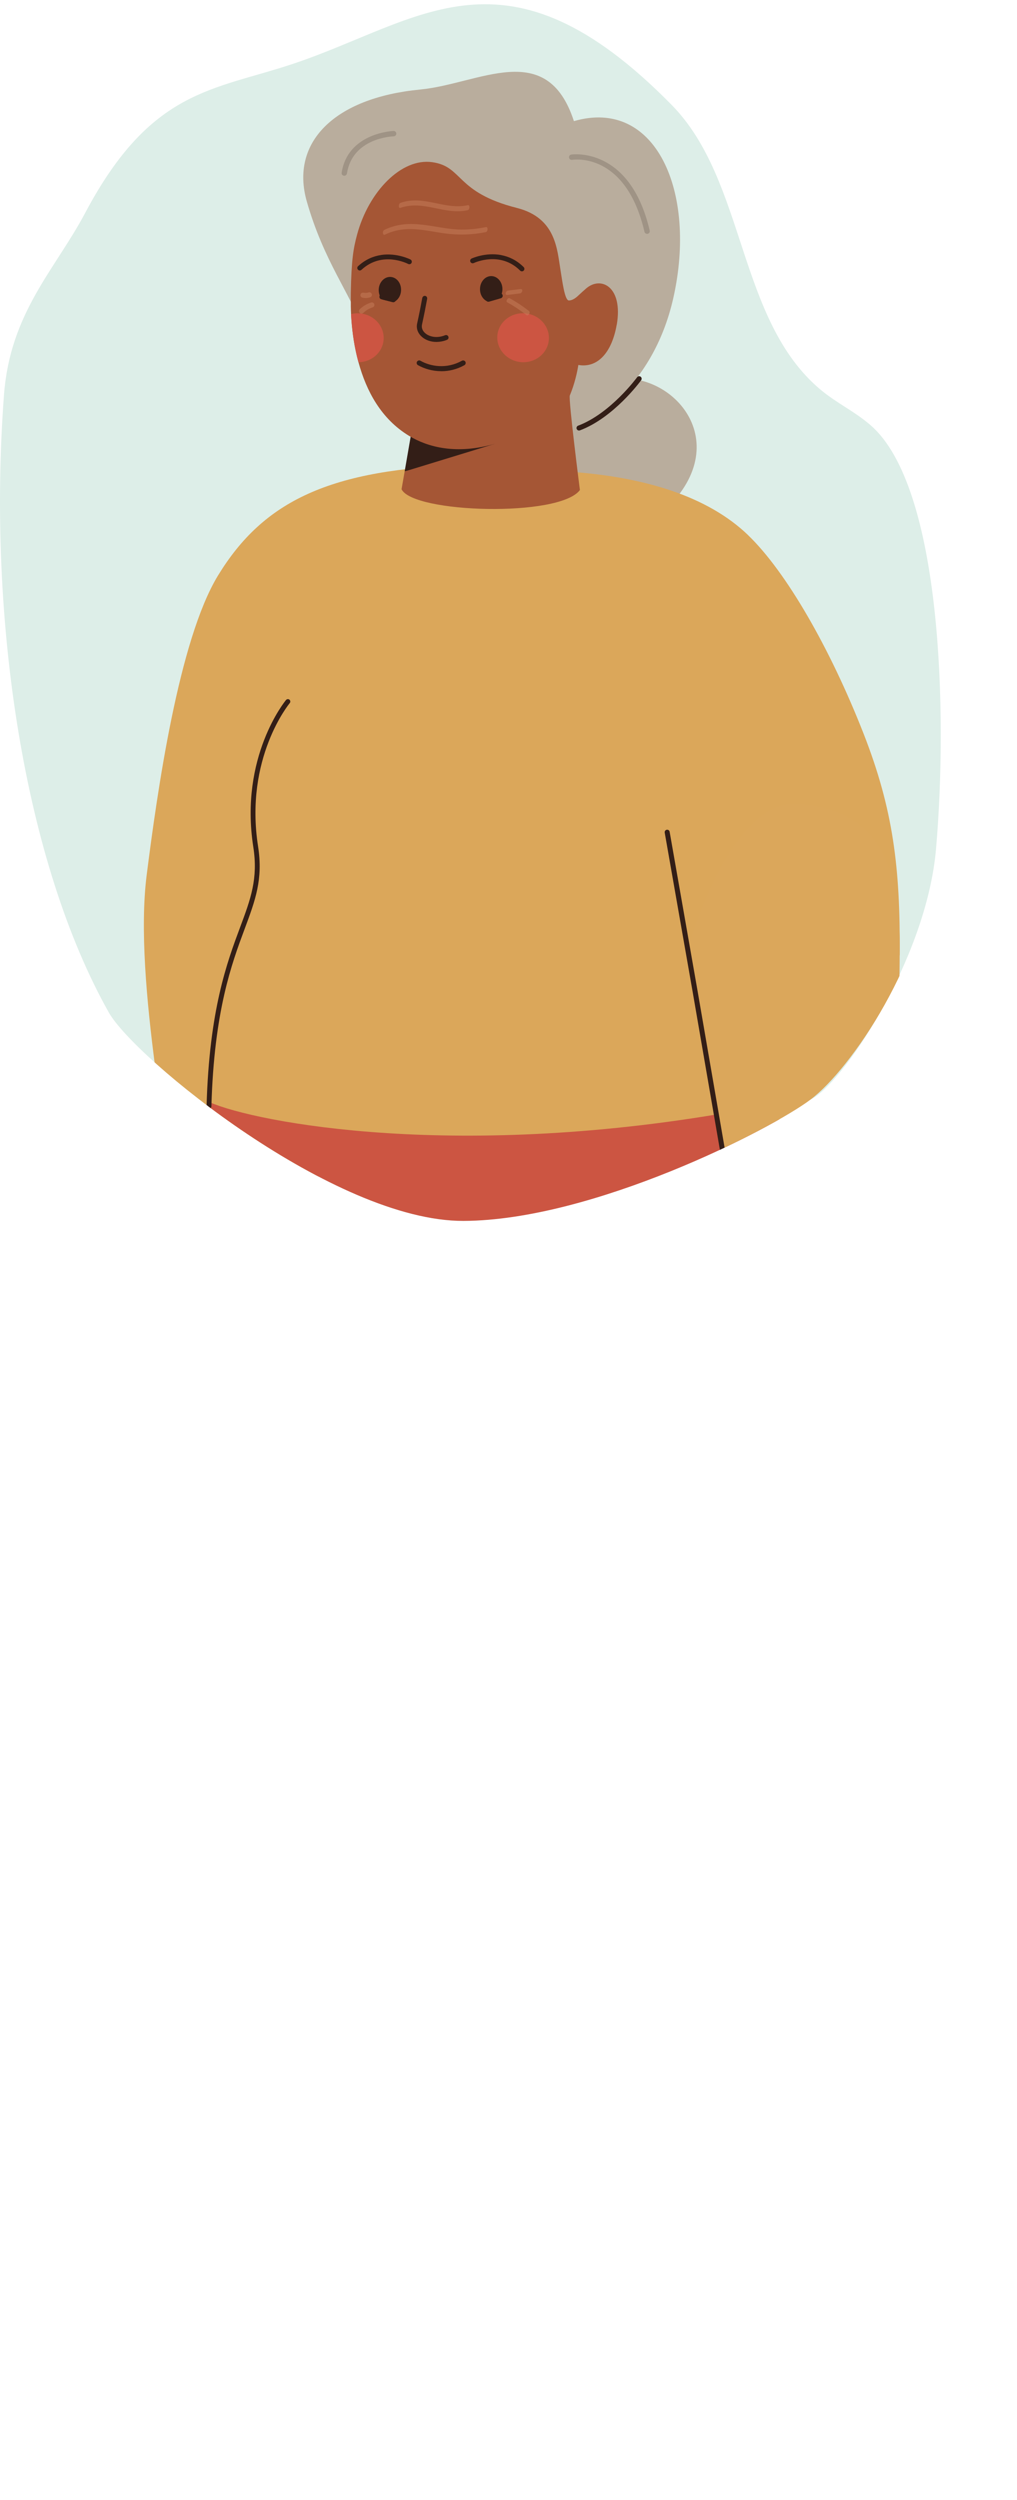
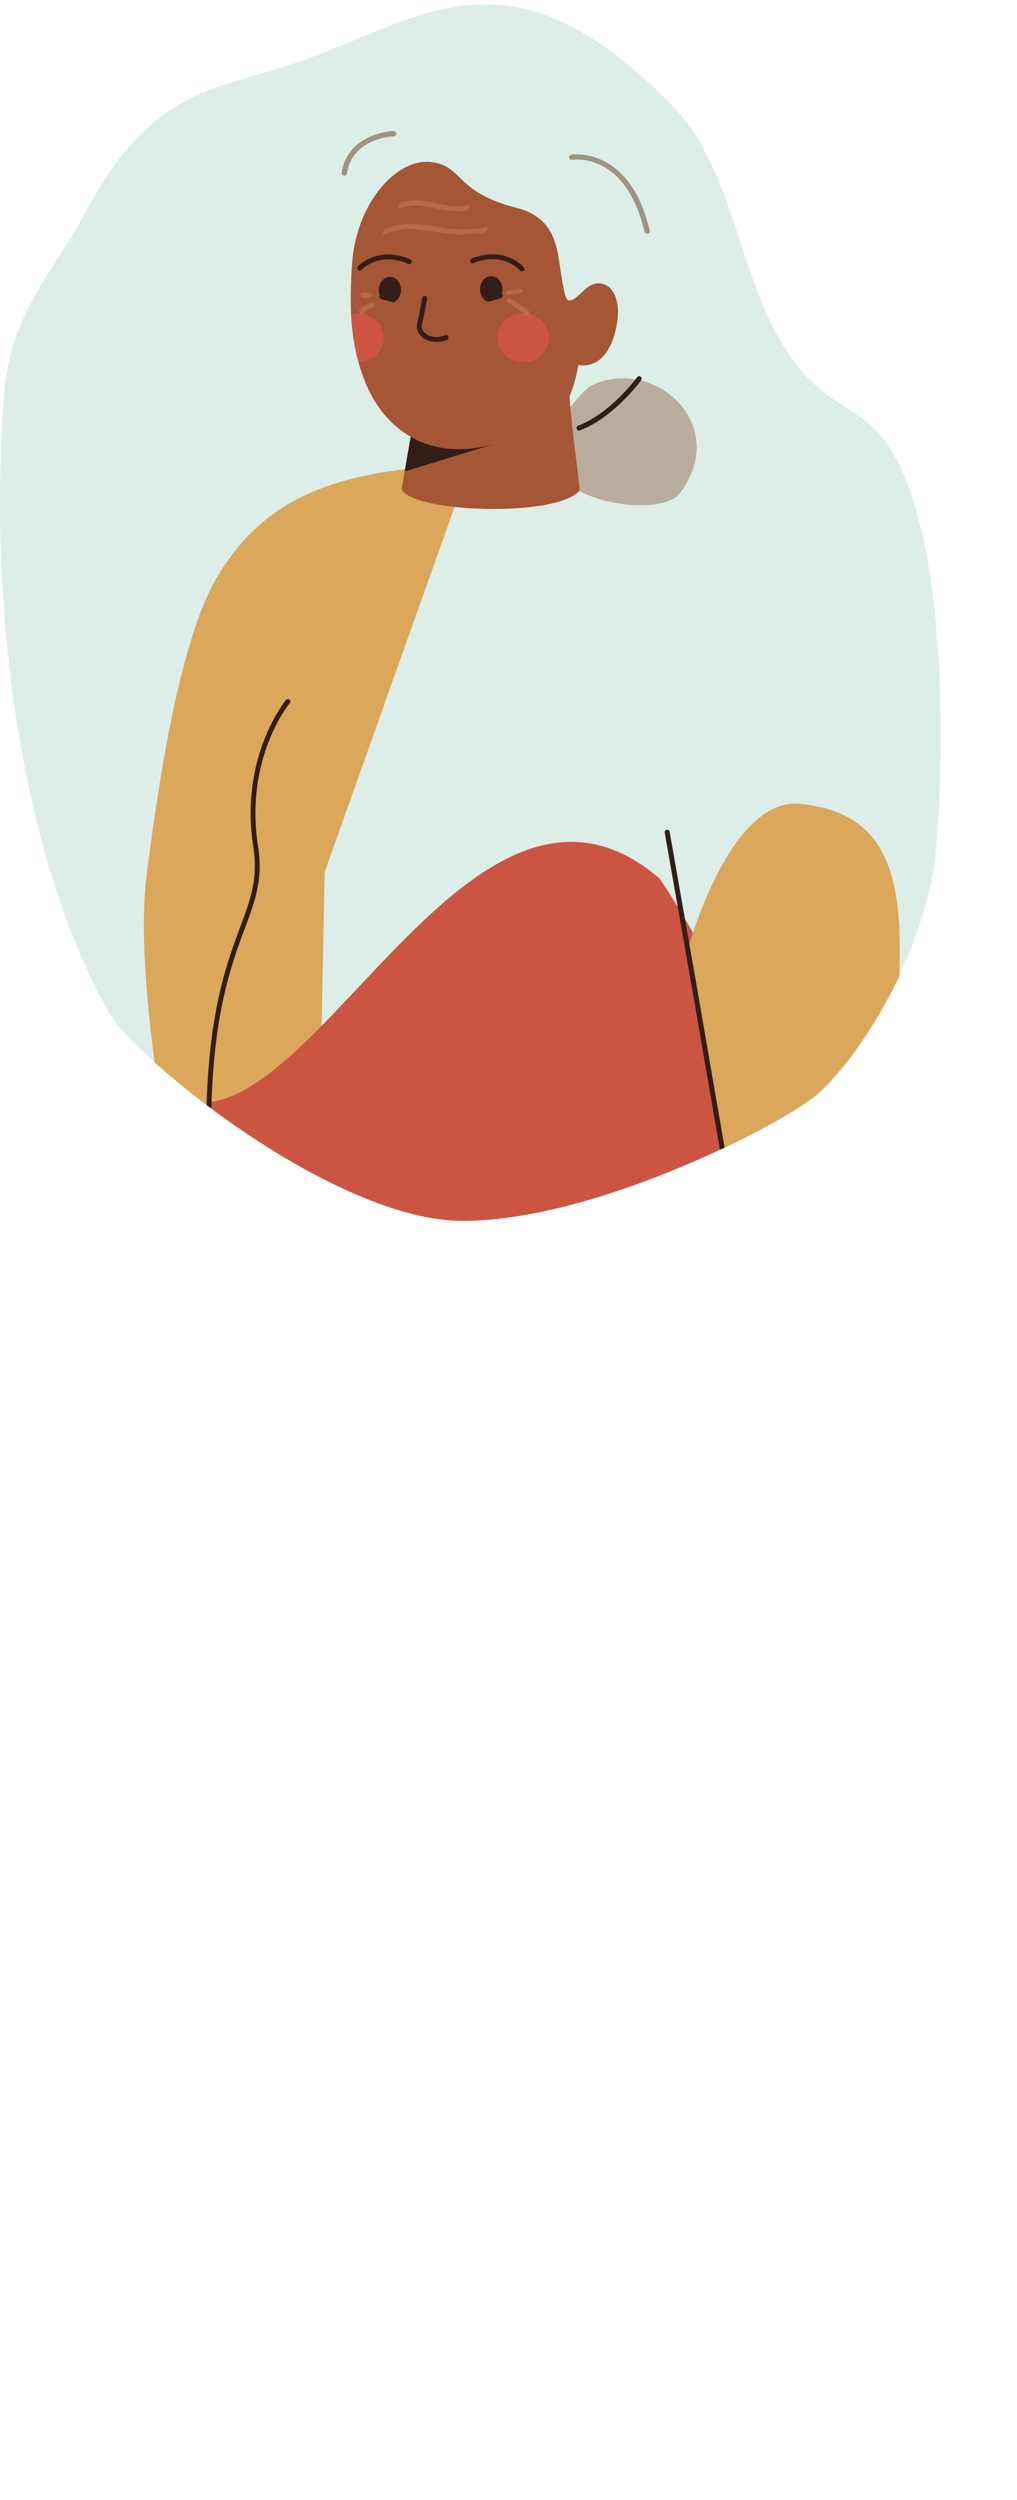
<svg xmlns="http://www.w3.org/2000/svg" id="Page_206835c1daf16a8" data-name="Page 20" viewBox="0 0 228.93 560.38" aria-hidden="true" width="228px" height="560px">
  <defs>
    <linearGradient class="cerosgradient" data-cerosgradient="true" id="CerosGradient_id62b0753e9" gradientUnits="userSpaceOnUse" x1="50%" y1="100%" x2="50%" y2="0%">
      <stop offset="0%" stop-color="#d1d1d1" />
      <stop offset="100%" stop-color="#d1d1d1" />
    </linearGradient>
    <linearGradient />
    <style>
      .cls-1-6835c1daf16a8{
        fill: none;
      }

      .cls-2-6835c1daf16a8{
        fill: #cc5542;
      }

      .cls-3-6835c1daf16a8{
        fill: #b9ad9d;
      }

      .cls-4-6835c1daf16a8{
        fill: #cb805e;
        opacity: .46;
      }

      .cls-5-6835c1daf16a8{
        fill: #ddeee8;
      }

      .cls-6-6835c1daf16a8{
        fill: #9f9385;
      }

      .cls-7-6835c1daf16a8{
        fill: #dba75a;
      }

      .cls-8-6835c1daf16a8{
        fill: #331e17;
      }

      .cls-9-6835c1daf16a8{
        fill: #a55635;
      }

      .cls-10-6835c1daf16a8{
        fill: #dba75b;
      }

      .cls-11-6835c1daf16a8{
        clip-path: url(#clippath6835c1daf16a8);
      }
    </style>
    <clipPath id="clippath6835c1daf16a8">
      <path class="cls-1-6835c1daf16a8" d="M182.53,246.29c8.9-6.76,25.98-31.2,28.17-56.27,2.65-30.44,1.32-81.52-14.76-95.37-3.64-3.14-7.53-4.88-11.19-7.93-18.81-15.7-16.72-46.94-33.54-64.06C113.86-15.34,94.73,3.81,65.94,13.41c-17.98,6-31.99,5.65-46.78,33.55C12.4,59.69,2.27,69.34.89,87.92c-3.79,50.74,4.64,105.17,23.61,138.85,5.79,10.28,50.73,46.95,79.82,46.86,29.1-.09,69.31-20.59,78.22-27.35Z" />
    </clipPath>
  </defs>
  <path class="cls-5-6835c1daf16a8" d="M182.53,246.29c6.76-3.08,25.98-31.2,28.17-56.27,2.65-30.44,1.32-81.52-14.76-95.37-3.64-3.14-7.53-4.88-11.19-7.93-18.81-15.7-16.72-46.94-33.54-64.06C113.86-15.34,94.73,3.81,65.94,13.41c-17.98,6-31.99,5.65-46.78,33.55C12.4,59.69,2.27,69.34.89,87.92c-3.79,50.74,4.64,105.17,23.61,138.85,5.79,10.28,50.73,46.95,79.82,46.86,29.1-.09,71.46-24.27,78.22-27.35Z" />
  <g class="cls-11-6835c1daf16a8">
    <g>
      <g>
        <path class="cls-8-6835c1daf16a8" d="M39.57,274.08c.3,8.12,32.25,5.44,30.19-.33-4.31-10.22-28.83-22.44-30.19.33Z" />
        <path class="cls-7-6835c1daf16a8" d="M33.02,195.83c2.36-18.55,7.18-52.85,16.08-67.39,10.16-16.6,25.06-24.05,56.58-24.82l-32.59,91.55-1.55,77.27c1.07-7.47-32.37-6.49-32.11,1.62-.42-13.63-9.48-54.05-6.41-78.23Z" />
      </g>
      <g>
        <g>
          <path class="cls-9-6835c1daf16a8" d="M126.09,373.05c-.1-.11,8.91,35.24,18.76,74.04,1.24,4.9,2.5,9.85,3.76,14.8,10.73,42.27,21.22,83.85,21.12,84.5-.44,2.61-.93,5.44-.92,8,.01,3.33,2.74,6,6.07,5.99l50.37-.14c2.69,0,7.21-6.91-1.08-10.19-2.85-1.13-7.51-2.56-12.34-3.98-5.86-1.72-11.96-3.42-15.3-4.56-1.32-.44-2.21-1.69-2.19-3.08l-6.98-86.93-61.27-78.46Z" />
-           <path class="cls-8-6835c1daf16a8" d="M225.25,560.24l-50.37.14c-3.32,0-6.06-2.66-6.07-5.98,0-2.56.48-5.4.91-8,1.85-.42,38.8,1.16,42.1-.32,4.83,1.42,9.49,2.85,12.34,3.97,8.29,3.28,3.77,10.19,1.08,10.19Z" />
          <path class="cls-8-6835c1daf16a8" d="M144.86,447.09c1.24,4.9,2.5,9.85,3.76,14.8l38.44-10.51-42.2-4.29Z" />
        </g>
        <g>
          <path class="cls-9-6835c1daf16a8" d="M22.63,560.24l50.37.14c3.33.01,6.06-2.66,6.07-5.99.01-2.56-.48-5.39-.92-8-.07-.4,5.26-47.64,9.36-84.25.58-5.19,1.14-10.17,1.65-14.77,1.77-15.98,3.02-27.4,2.95-27.4l-43.23,12.93,4.66,105.54c.14,1.97-.87,2.65-2.19,3.08-3.34,1.13-9.44,2.84-15.3,4.56-4.83,1.42-9.49,2.85-12.34,3.98-8.29,3.28-3.77,10.19-1.08,10.19Z" />
          <path class="cls-8-6835c1daf16a8" d="M22.63,560.24l50.64.12c3.32,0,6.27-2.59,6.28-5.91,0-2.56-.96-5.45-1.4-8.06-1.85-.42-38.8,1.16-42.1-.32-4.83,1.42-9.49,2.85-12.34,3.97-8.29,3.28-3.77,10.19-1.08,10.19Z" />
          <path class="cls-8-6835c1daf16a8" d="M49.74,451.37l37.76,10.77c.58-5.19,1.14-10.17,1.65-14.77l-39.41,4Z" />
        </g>
        <path class="cls-2-6835c1daf16a8" d="M183.85,291.02c-2.03-45.72-35.35-94.38-35.35-94.38-39.41-33.75-73.14,46.59-101.27,50.29-7.39,16.63-9.94,26.71-9.02,65.76,1.43,60.59,5.23,138.91,5.37,138.91h149.62s-8.06-131.48-9.35-160.59Z" />
      </g>
      <path class="cls-3-6835c1daf16a8" d="M132.8,85.92c13.9-7.14,31.93,8.26,20.28,24.04-4.19,5.68-28.55,2.25-28.55-8.26,0-9.4,8.26-15.78,8.26-15.78Z" />
      <g>
-         <path class="cls-7-6835c1daf16a8" d="M168.35,119.35c-9.02-8.64-23.29-13.15-40.95-14.27-.05,0-20.14,8.27-35.02-.62-23.04,3.98-29.57,10.14-35,17.4-6.94,9.25-17.37,36.88-23.93,72.15-2.9,15.59,4.71,33.72,11.96,43.87,7.2,10.08,15.02-84.09,15.02-84.09-10.04,21.46-4.5,29.43-4.28,33.25.55,9.57-9.67,26.29-8.93,59.91,10.23,4.5,56.09,13.46,120.37,1.64,0,0-14.97-85.79-15.42-89.95-22.28,79.25,50.31,61.99,50.36,55.01.13-19.53-1.49-32.64-8.13-49.59-7.51-19.16-17.42-36.43-26.05-44.7Z" />
+         <path class="cls-7-6835c1daf16a8" d="M168.35,119.35Z" />
        <path class="cls-8-6835c1daf16a8" d="M47.05,248.38c.29,0,.54-.23.54-.53.6-21.43,4.58-32.09,7.48-39.88,2.42-6.5,4.18-11.19,3.02-18.59-3.09-19.84,7.03-32.07,7.13-32.2.19-.23.17-.57-.06-.77-.23-.19-.57-.16-.77.06-.11.13-10.54,12.74-7.37,33.07,1.11,7.12-.6,11.71-2.97,18.05-2.93,7.86-6.95,18.62-7.55,40.23,0,.3.23.55.53.56,0,0,.01,0,.02,0Z" />
      </g>
      <g>
-         <path class="cls-8-6835c1daf16a8" d="M198.41,289.51c-1.13,8.64-32.49,2.22-30.08-3.52,4.94-10.12,33.18-20.3,30.08,3.52Z" />
        <g>
          <path class="cls-9-6835c1daf16a8" d="M167.18,314.44c.74,3.51.89,9.04,3.92,8.37,1.1-.24,1.31-.9,2.16-4.47,1.49-6.27.14-11.03.53-11.26.08-.04-4.57-24.9-4.57-24.9-.24,2.24-2.65,9.2-3.68,16.99-.87,6.6.47,9.75,1.64,15.27Z" />
          <path class="cls-9-6835c1daf16a8" d="M167.6,285.76s0,2.63.38,4.13c.32,1.3.87,2.19,2.1,2.99.07.36.1.63.1.79,0,.31,3.15,9.37,3.81,15,.37,3.17-.52,10.16-1.88,18.41-.49,2.97-.4,7.91,1.88,7.89,1.21-.01,1.97-1.1,2.14-2.27.01.26-.65,4.25,1.24,4.52,2.17.31,3.31-2.19,3.73-3.58-.19.96-.24,2.53,1.9,2.46,1.8-.06,3.52-3.73,4.13-7.51,1.87-11.6,3.6-16.24.04-38.05l-.04-21.94c-11.97-2.55-16.34.75-19.53,17.17ZM181.27,332.99s0-.04.01-.06c0,0,0,.03-.01.06Z" />
          <path class="cls-8-6835c1daf16a8" d="M172.67,322.57c-.1,0-.19-.02-.28-.07-.27-.15-.36-.5-.21-.77.84-1.47.92-3.26,1.01-5.16.06-1.32.12-2.68.43-4.07.86-3.88.54-6.06.25-7.99-.14-.92-.27-1.8-.27-2.78,0-.31.25-.56.56-.56s.56.25.56.56c0,.9.12,1.73.25,2.61.3,2.03.64,4.32-.27,8.4-.29,1.29-.35,2.61-.41,3.88-.09,2.04-.18,3.97-1.16,5.67-.1.18-.29.28-.49.28Z" />
          <path class="cls-8-6835c1daf16a8" d="M176.43,332.34c-.06,0-.12,0-.18-.03-.3-.1-.46-.42-.36-.71.62-1.87,2.22-8.8,2.98-14.55.04-.31.32-.52.63-.48.31.04.53.32.48.63-.72,5.43-2.31,12.58-3.03,14.75-.08.24-.3.39-.54.39Z" />
          <path class="cls-8-6835c1daf16a8" d="M181.28,333.5c-.05,0-.11,0-.16-.02-.3-.09-.47-.4-.38-.7.02-.06,1.91-6.46,2.65-14.2.03-.31.3-.54.61-.51.31.03.54.3.51.61-.75,7.85-2.67,14.35-2.69,14.41-.07.24-.3.4-.54.4Z" />
        </g>
        <path class="cls-10-6835c1daf16a8" d="M180,179.83c-15.83-1.52-25.17,32.68-25.17,32.68l12.77,74c4.51-7.89,31.44-4.51,30.8,3.01,2.63-30.8,4.13-56.72,4.13-77.76,0-21.46-6.99-30.43-22.54-31.93Z" />
      </g>
      <path class="cls-8-6835c1daf16a8" d="M162.76,259.02c-.27,0-.51-.19-.55-.47l-6.28-36.37-6.3-35.87c-.05-.31.15-.6.46-.65.31-.05.6.15.65.46l6.3,35.87,6.28,36.37c.05.31-.15.6-.46.65-.03,0-.06,0-.1,0Z" />
      <g>
        <g>
-           <path class="cls-3-6835c1daf16a8" d="M129.19,26.29c18.48-5.34,27.73,15.95,22.39,39.72-4.55,20.28-19.16,30.43-31.92,33.5,0,0-20.53-23.82-37.83-26.24-3.01-8.26-8.92-15.44-12.77-28.92-3.76-13.15,6.01-23.29,25.54-25.17,13.32-1.28,28.5-11.59,34.59,7.11Z" />
          <path class="cls-6-6835c1daf16a8" d="M76.91,38.07c0-.06,0-.12,0-.19,1.39-8.98,11.58-9.38,11.68-9.38.33,0,.61.25.62.59.01.33-.25.61-.59.62-.38.01-9.28.38-10.52,8.35-.05.33-.36.56-.69.51-.27-.04-.47-.25-.51-.51Z" />
          <path class="cls-6-6835c1daf16a8" d="M145.56,51.63c-.24-.04-.44-.21-.49-.46-4.18-17.89-15.8-16.25-16.29-16.17-.33.05-.64-.17-.69-.5-.05-.33.17-.64.5-.69.13-.02,13.22-1.95,17.66,17.09.08.33-.13.65-.45.73-.08.02-.16.02-.23,0Z" />
          <polygon class="cls-8-6835c1daf16a8" points="91.09 105.07 93.02 93.91 113.77 95.63 113.53 99.69 91.09 105.07" />
        </g>
        <g>
          <path class="cls-9-6835c1daf16a8" d="M138.83,72.04c-1.11,6.42-4.39,9.83-8.64,9.09-.24,1.54-.82,4.24-1.92,6.86-.35.81,2.27,21.27,2.27,21.27-4.64,6.19-37.52,5.2-40.15-.18l.7-4,20.42-6.25c-8.74,2.55-15.23.79-19.43-1.76-6.29-3.81-9.61-10.07-11.38-16.54-.07-.26-.14-.51-.2-.77-.1-.39-.2-.77-.28-1.16-.12-.51-.22-1.03-.32-1.54-.01-.05-.02-.09-.03-.13-.15-.82-.28-1.62-.39-2.43-.21-1.54-.35-3.08-.44-4.58,0-.08,0-.15-.01-.22-.03-.59-.05-1.17-.06-1.75,0-.09,0-.17,0-.25,0-.27,0-.53,0-.8-.01-.7,0-1.39,0-2.05.15-7.48.57-9.91,1.43-13.1,2.61-9.61,9.94-17.21,16.89-16.23,7.03.99,5.14,6.77,19.09,10.3,8.84,2.25,9.03,9.44,9.79,13.95.38,2.25.92,6.82,1.87,6.85.65.02,1.42-.4,2.2-1.16.5-.47,1.06-.98,1.73-1.56,3.35-2.85,8.32-.33,6.87,8.17Z" />
          <path class="cls-8-6835c1daf16a8" d="M85.79,56.39c3.56-.53,6.57,1,6.61,1.02.27.14.38.48.24.76-.14.28-.48.38-.76.24-.24-.12-5.87-2.97-10.51,1.32-.23.21-.58.2-.79-.03-.21-.23-.2-.58.03-.79,1.68-1.55,3.49-2.26,5.18-2.51Z" />
          <path class="cls-8-6835c1daf16a8" d="M112.81,56.41c-3.54-.66-6.6.76-6.65.78-.28.13-.4.47-.27.75.13.28.47.4.75.27.24-.11,5.98-2.75,10.45,1.7.22.22.58.22.79,0,.22-.22.22-.57,0-.79-1.62-1.61-3.4-2.39-5.08-2.7Z" />
          <path class="cls-8-6835c1daf16a8" d="M98.3,75.95c-1.24.01-2.4-.36-3.27-1.09-.96-.82-1.38-1.93-1.13-3.05.46-2.1.85-4.06,1.15-5.72.19-.82,1.28-.57,1.09.25-.3,1.66-.69,3.62-1.15,5.72-.15.7.12,1.41.76,1.95.82.7,2.48,1.23,4.45.43.28-.12.61.02.73.31.12.29-.02.61-.31.73-.76.31-1.56.46-2.33.47Z" />
          <path class="cls-8-6835c1daf16a8" d="M85.25,64.12c-.02.5.06.97.23,1.39.13.34.32.64.56.89l2.35.6s.1.02.14.02h.02c.15-.06.3-.13.43-.22.74-.48,1.26-1.38,1.3-2.42.08-1.62-.98-2.98-2.37-3.05-1.39-.07-2.58,1.19-2.66,2.8Z" />
          <path class="cls-8-6835c1daf16a8" d="M108.05,64.09c0,1.23.65,2.28,1.58,2.71.07.03.15.06.22.09h0s.06,0,.09,0c.05,0,.11,0,.16-.02l2.16-.62c.3-.32.54-.71.68-1.16.1-.32.16-.66.16-1.02,0-1.62-1.13-2.93-2.53-2.93-1.39,0-2.52,1.32-2.52,2.93Z" />
          <path class="cls-8-6835c1daf16a8" d="M85.84,66.35l.21.05,2.35.6s.1.02.14.02h.02c.17,0,.33-.09.43-.22.05-.06.08-.13.1-.21.08-.3-.11-.62-.41-.69l-2.56-.65c-.25-.06-.51.05-.64.27-.02.05-.05.09-.06.14-.08.3.11.62.41.69Z" />
          <path class="cls-8-6835c1daf16a8" d="M109.39,66.49c.04.13.12.24.23.32.06.05.14.08.22.09h0s.06,0,.09,0c.05,0,.11,0,.16-.02l2.66-.76c.3-.09.48-.4.39-.71-.04-.13-.12-.24-.22-.31-.14-.1-.31-.13-.49-.08l-2.66.76c-.3.09-.48.4-.39.71Z" />
-           <path class="cls-8-6835c1daf16a8" d="M99.33,82.53c-2.03,0-3.88-.58-5.25-1.36-.27-.16-.37-.5-.21-.78.16-.27.51-.37.78-.21,2.22,1.27,5.84,1.94,9.33,0,.27-.15.62-.05.78.22.15.28.05.62-.22.78-1.75.97-3.54,1.36-5.2,1.36Z" />
        </g>
        <path class="cls-2-6835c1daf16a8" d="M111.96,74.5c-.27,3.03,2.11,5.71,5.31,5.99,3.2.28,6.01-1.95,6.27-4.98.27-3.03-2.11-5.71-5.31-5.99-3.2-.28-6.01,1.95-6.27,4.98Z" />
        <path class="cls-2-6835c1daf16a8" d="M86.35,75.52c-.25,2.83-2.72,4.96-5.66,5-.07-.26-.14-.51-.2-.77-.1-.39-.2-.77-.28-1.16-.12-.51-.22-1.03-.32-1.54-.01-.05-.02-.09-.03-.13-.15-.82-.28-1.62-.39-2.43-.21-1.54-.35-3.08-.44-4.58,0-.08,0-.15-.01-.22.64-.16,1.32-.22,2.02-.16,3.2.28,5.58,2.96,5.31,6Z" />
        <path class="cls-8-6835c1daf16a8" d="M130.34,95.88c-.23,0-.44-.14-.53-.37-.11-.29.04-.62.33-.73,7.28-2.73,13.22-10.81,13.28-10.89.18-.25.54-.31.79-.12.25.18.31.54.12.79-.25.34-6.2,8.43-13.79,11.28-.06.02-.13.04-.2.04Z" />
      </g>
    </g>
  </g>
  <g>
    <path class="cls-4-6835c1daf16a8" d="M114.75,66.13c1.52.84,2.97,1.8,4.34,2.88.39.3-.18,1.22-.57.91-1.37-1.08-2.82-2.04-4.34-2.88-.43-.24.14-1.15.57-.91Z" />
    <path class="cls-4-6835c1daf16a8" d="M114.35,64.4c.96-.12,1.91-.23,2.87-.35.22-.03.4.17.34.44-.05.27-.27.52-.51.55-.96.12-1.91.23-2.87.35-.22.03-.4-.17-.34-.44.05-.27.27-.52.51-.55Z" />
  </g>
  <g>
    <path class="cls-4-6835c1daf16a8" d="M80.99,68.59c.73-.71,1.62-1.22,2.59-1.52.29-.09.64.15.69.44.06.33-.13.59-.44.69-.05.02-.11.03-.16.05-.02,0-.04.01-.06.02-.1.04-.2.08-.29.12-.21.09-.41.2-.6.31-.09.05-.18.11-.27.17,0,0,0,0,0,0-.01.01-.03.02-.04.03-.05.03-.09.07-.14.1-.18.14-.35.29-.51.44-.22.21-.62.19-.81-.04-.21-.25-.19-.59.04-.81Z" />
    <path class="cls-4-6835c1daf16a8" d="M81.16,65.25c.05-.14.14-.27.28-.33.15-.07.29-.07.45-.04,0,0,.02,0,.03,0,.18.03.37.04.56.03.18-.02.37-.05.54-.11.13-.05.33,0,.44.08.12.08.22.22.25.36.03.15.01.31-.08.44-.03.04-.06.07-.1.11-.08.07-.16.11-.26.14-.56.19-1.17.19-1.74.05-.13-.03-.27-.16-.33-.28-.07-.13-.09-.31-.04-.45Z" />
  </g>
  <g>
    <path class="cls-4-6835c1daf16a8" d="M90.16,44.67c5.29-1.84,9.93,1.68,15.16.52.49-.11.45,1.02-.04,1.13-5.23,1.16-9.88-2.35-15.16-.52-.49.17-.44-.96.04-1.13Z" />
    <path class="cls-4-6835c1daf16a8" d="M86.48,50.77c6-2.95,11.62-.13,17.37-.09,1.83.01,3.69-.18,5.55-.56.49-.1.45,1.03-.04,1.13-3.15.64-6.24.7-9.27.29-2.83-.39-5.62-1.09-8.54-.95-1.63.08-3.28.43-4.91,1.24-.49.24-.64-.81-.15-1.05Z" />
  </g>
</svg>